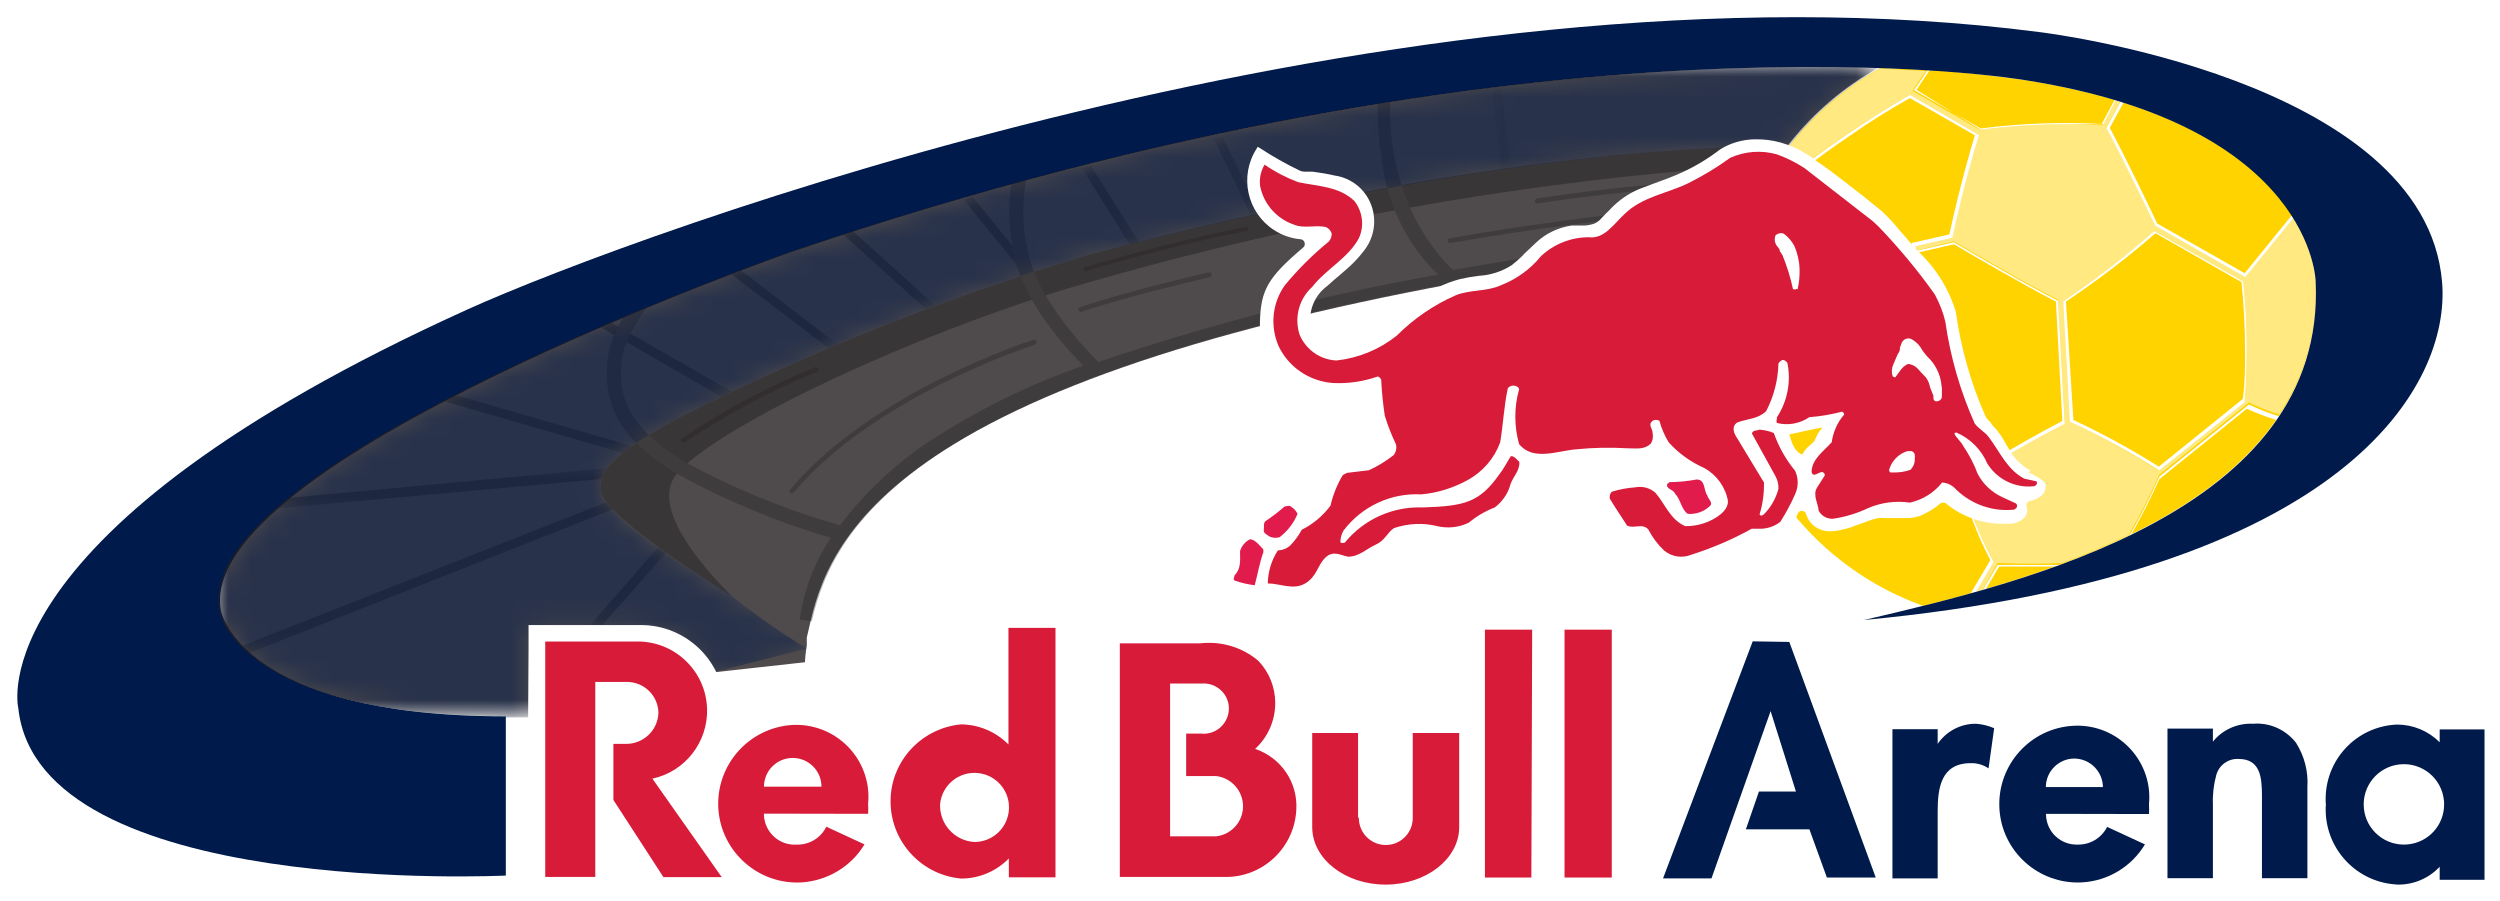
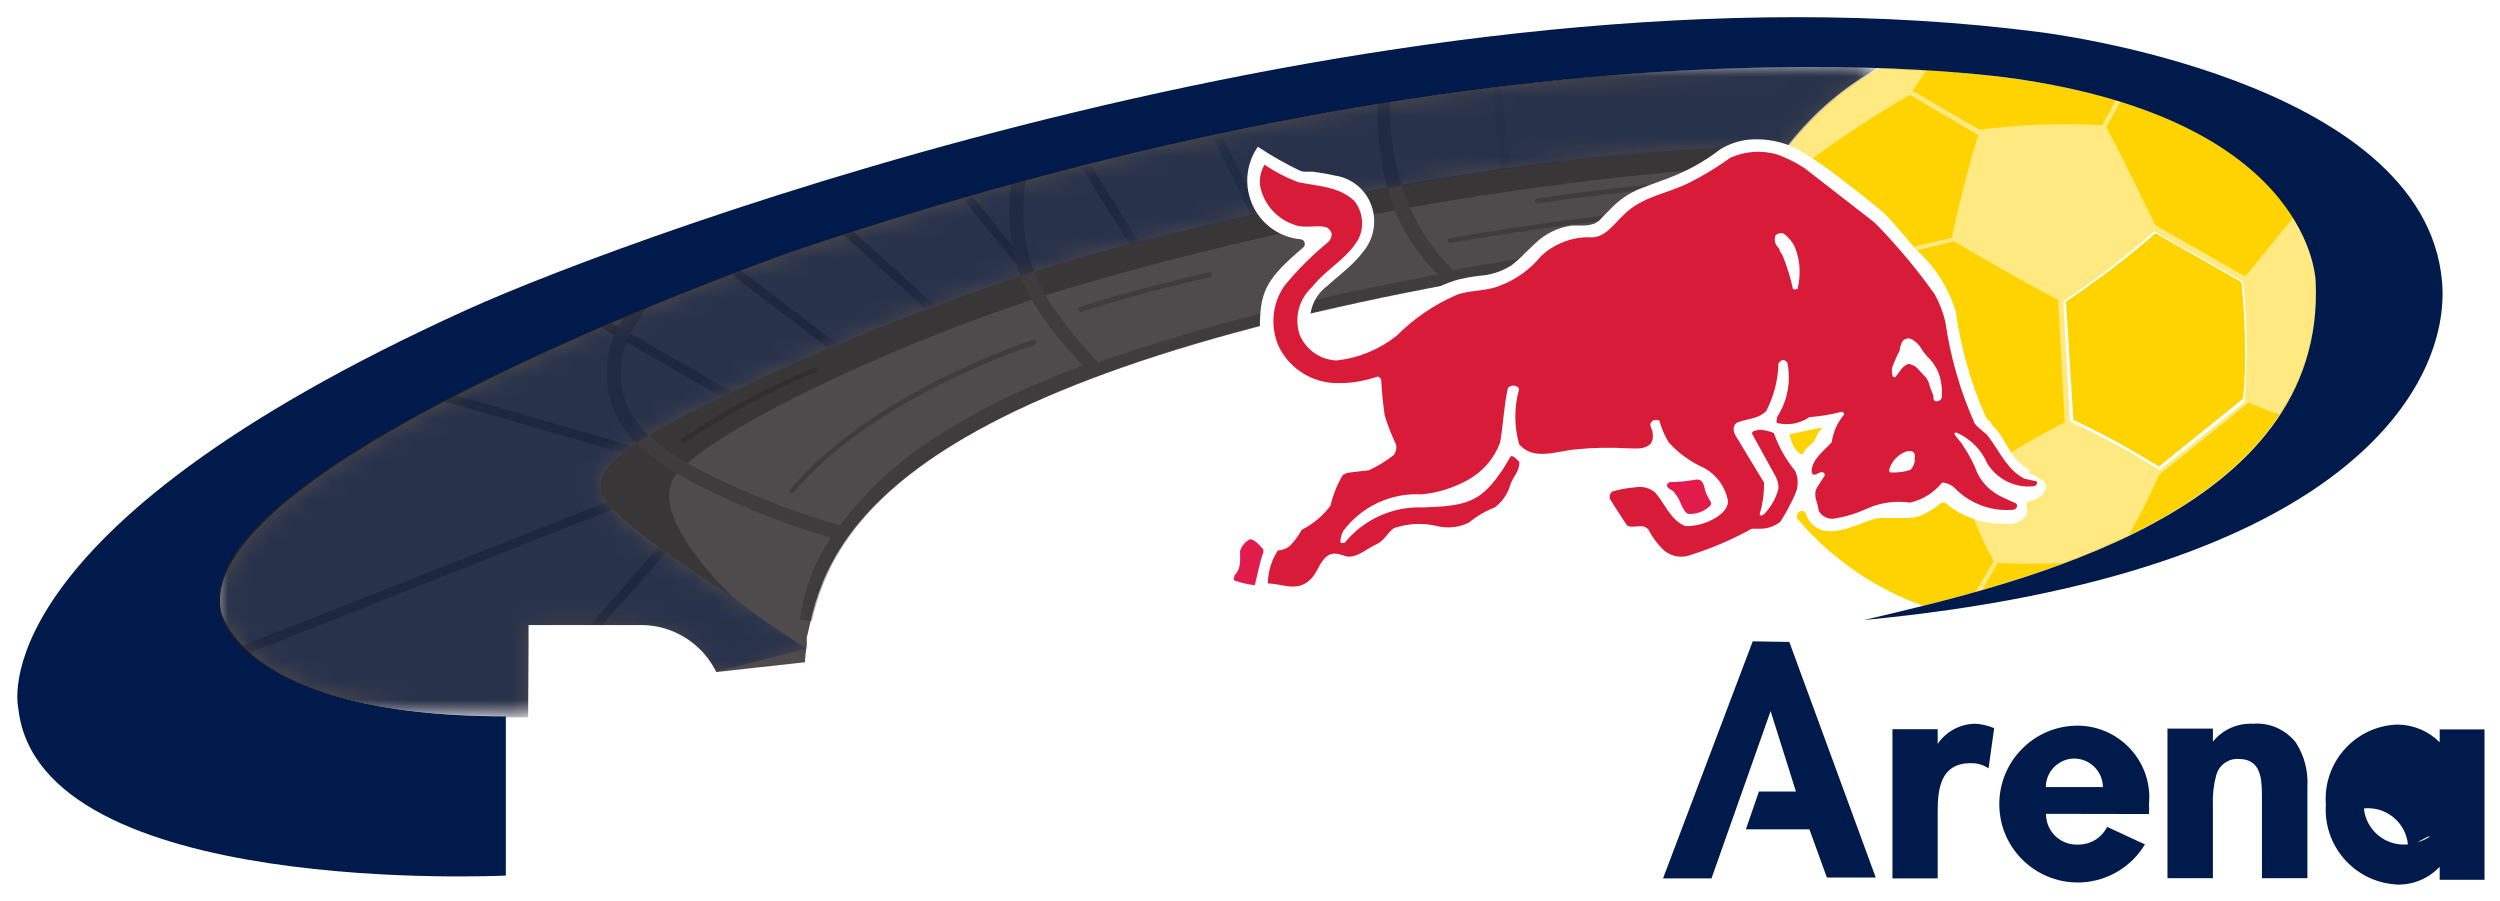
<svg xmlns="http://www.w3.org/2000/svg" id="Layer_1" x="0px" y="0px" viewBox="0 0 124.35 44.83" width="124.35" height="44.83" style="enable-background:new 0 0 124.35 44.83;" xml:space="preserve">
  <style type="text/css">	.st0{fill:#FFFFFF;}	.st1{fill:#FFD300;}	.st2{fill:url(#SVGID_1_);filter:url(#Adobe_OpacityMaskFilter);}	.st3{mask:url(#mask_1_);}	.st4{opacity:0.1;}	.st5{fill:#929497;}	.st6{fill:url(#SVGID_2_);filter:url(#Adobe_OpacityMaskFilter_1_);}	.st7{mask:url(#mask-2_1_);}	.st8{opacity:0.3;}	.st9{fill:url(#SVGID_3_);filter:url(#Adobe_OpacityMaskFilter_2_);}	.st10{mask:url(#mask-3_1_);}	.st11{opacity:0.7;}	.st12{fill:url(#SVGID_4_);filter:url(#Adobe_OpacityMaskFilter_3_);}	.st13{mask:url(#mask-4_1_);}	.st14{fill:url(#SVGID_5_);filter:url(#Adobe_OpacityMaskFilter_4_);}	.st15{mask:url(#mask-5_1_);}	.st16{fill:url(#SVGID_6_);filter:url(#Adobe_OpacityMaskFilter_5_);}	.st17{mask:url(#mask-6_1_);}	.st18{fill:url(#SVGID_7_);filter:url(#Adobe_OpacityMaskFilter_6_);}	.st19{mask:url(#mask-7_1_);}	.st20{fill:url(#SVGID_8_);filter:url(#Adobe_OpacityMaskFilter_7_);}	.st21{mask:url(#mask-8_1_);}	.st22{fill:url(#SVGID_9_);filter:url(#Adobe_OpacityMaskFilter_8_);}	.st23{mask:url(#mask-9_1_);}	.st24{fill:url(#SVGID_10_);filter:url(#Adobe_OpacityMaskFilter_9_);}	.st25{mask:url(#mask-10_1_);}	.st26{fill:url(#SVGID_11_);filter:url(#Adobe_OpacityMaskFilter_10_);}	.st27{mask:url(#mask-11_1_);}	.st28{fill:url(#SVGID_12_);filter:url(#Adobe_OpacityMaskFilter_11_);}	.st29{mask:url(#mask-12_1_);}	.st30{fill:#B1B3B5;}	.st31{fill:#6D6E70;}	.st32{opacity:0.5;fill:#FFFFFF;enable-background:new    ;}	.st33{fill:#001A4B;}	.st34{fill:url(#SVGID_13_);filter:url(#Adobe_OpacityMaskFilter_12_);}	.st35{mask:url(#mask-13_1_);}	.st36{opacity:0.8;fill:#231F20;enable-background:new    ;}	.st37{fill:url(#SVGID_14_);filter:url(#Adobe_OpacityMaskFilter_13_);}	.st38{mask:url(#mask-14_1_);}	.st39{opacity:0.49;fill:#001A4B;enable-background:new    ;}	.st40{fill:#D71B39;}	.st41{fill:#E21B4D;}</style>
  <title>redbull-arena</title>
  <g>
    <g>
      <g id="Layer_1-2">
        <path class="st0" d="M40.69,35.46c0.12-1.48,0.33-2.96,0.65-4.41c0.51-2.26,1.64-5.2,6.66-8.27c5.89-3.61,15.85-6.55,29.58-8.73    c2.56-0.41,5.15-0.63,7.75-0.67c-0.18,0.95-0.27,1.91-0.27,2.88c0.01,5.69,3.12,10.91,8.1,13.65c0,0-1.12,0.91-6.51,1.25    l-0.19,0.5l0,0l-4.86,12.8h4.08l0.85-2.4h2.91l0.87,2.4h6.85v-4.11c-0.03-0.44,0.03-0.88,0.18-1.29c0.04-0.1,0.11-0.18,0.2-0.23    c0.15-0.08,0.31-0.11,0.48-0.1c0.16,0,0.32,0.04,0.45,0.13l0,0l0.13,0.09c-0.07,0.33-0.11,0.66-0.11,1    c-0.01,2.56,2.06,4.64,4.62,4.66l0,0c1.49,0.07,2.93-0.57,3.89-1.72v1.57h3.8V40c-0.02-0.4,0.02-0.81,0.12-1.2    c0.03-0.08,0.07-0.16,0.14-0.22c0,0,0.07-0.05,0.25-0.06c0.08-0.02,0.16-0.02,0.24,0l0,0c0.1,0.32,0.14,0.66,0.11,1v4.89h3.81v-2    c0.14,0.26,0.3,0.5,0.48,0.73c0.78,0.97,1.97,1.54,3.22,1.53l0,0c0.45,0,0.9-0.09,1.33-0.24h3.76v-9h-3.78    c-0.43-0.16-0.88-0.24-1.34-0.24c-1.24-0.01-2.42,0.54-3.2,1.5c-0.25,0.3-0.46,0.64-0.63,1c-0.1-0.46-0.3-0.9-0.57-1.29    c-0.29-0.41-0.68-0.73-1.14-0.93c-0.5-0.22-1.05-0.33-1.6-0.32l0,0c-0.46,0-0.91,0.08-1.34,0.24H107v1.91    c-0.19-0.32-0.42-0.61-0.68-0.86c-1.84-1.64-4.63-1.59-6.41,0.11l0.13-0.92l-0.61-0.23c-0.37-0.15-0.77-0.23-1.17-0.23l0,0    c-0.42-0.01-0.83,0.08-1.22,0.24h-3.7v6.12l-3.58-9.68l3-0.25c10.82-1,18.89-3.57,24-7.55c5.37-4.18,5.62-8.5,5.49-10.17    C122,9.46,118.2,5.74,111.48,3.21c-3.19-1.18-6.49-2-9.86-2.46c-8.18-0.97-16.44-1-24.62-0.11c-7.95,0.83-15.83,2.19-23.59,4.08    C43.02,7.17,32.85,10.48,23,14.6C12.64,19.27,5.65,24.1,2.2,29c-1.3,1.61-2.07,3.58-2.2,5.64c0,0.24,0.02,0.49,0.06,0.73    c0.27,2.44,1.83,4.43,4.64,5.91c2.7,1.3,5.6,2.15,8.57,2.51c3.88,0.55,7.81,0.76,11.73,0.62h5.36v-3.32" />
        <path class="st1" d="M115.18,13.93c0,0-0.11-7.69-14.37-9.93c-2.41-0.36-4.85-0.56-7.29-0.61c-7.12,3.93-9.71,12.88-5.78,20    c1.73,3.14,4.55,5.54,7.93,6.75C103.86,28.06,115.66,24.15,115.18,13.93z" />
        <defs>
          <filter id="Adobe_OpacityMaskFilter" filterUnits="userSpaceOnUse" x="80.77" y="3.74" width="0.55" height="4">									</filter>
        </defs>
        <mask maskUnits="userSpaceOnUse" x="80.77" y="3.74" width="0.55" height="4" id="mask_1_">
          <linearGradient id="SVGID_1_" gradientUnits="userSpaceOnUse" x1="-1978.537" y1="1404.079" x2="-1959.837" y2="1404.079" gradientTransform="matrix(-0.08 0.21 0.89 0.33 -1323.262 -51.674)">
            <stop offset="0" style="stop-color:#FFFFFF" />
            <stop offset="0.05" style="stop-color:#E1E1E1" />
            <stop offset="0.15" style="stop-color:#ADADAD" />
            <stop offset="0.26" style="stop-color:#7E7E7E" />
            <stop offset="0.37" style="stop-color:#585858" />
            <stop offset="0.48" style="stop-color:#383838" />
            <stop offset="0.6" style="stop-color:#1F1F1F" />
            <stop offset="0.72" style="stop-color:#0E0E0E" />
            <stop offset="0.85" style="stop-color:#030303" />
            <stop offset="1" style="stop-color:#000000" />
          </linearGradient>
          <polygon class="st2" points="82.24,4.1 79.32,3.02 79.4,7.47 82.64,8.61     " />
        </mask>
        <g class="st3">
          <g class="st4">
            <polygon class="st5" points="81.32,7.69 81.19,3.74 80.77,3.75 80.89,7.74      " />
          </g>
        </g>
        <defs>
          <filter id="Adobe_OpacityMaskFilter_1_" filterUnits="userSpaceOnUse" x="74.23" y="4.41" width="0.96" height="4.19">									</filter>
        </defs>
        <mask maskUnits="userSpaceOnUse" x="74.23" y="4.41" width="0.96" height="4.19" id="mask-2_1_">
          <linearGradient id="SVGID_2_" gradientUnits="userSpaceOnUse" x1="-1564.883" y1="1386.112" x2="-1546.184" y2="1386.112" gradientTransform="matrix(-0.06 0.22 0.94 0.25 -1319.997 -3.723)">
            <stop offset="0" style="stop-color:#FFFFFF" />
            <stop offset="0.05" style="stop-color:#E1E1E1" />
            <stop offset="0.15" style="stop-color:#ADADAD" />
            <stop offset="0.26" style="stop-color:#7E7E7E" />
            <stop offset="0.37" style="stop-color:#585858" />
            <stop offset="0.48" style="stop-color:#383838" />
            <stop offset="0.6" style="stop-color:#1F1F1F" />
            <stop offset="0.72" style="stop-color:#0E0E0E" />
            <stop offset="0.85" style="stop-color:#030303" />
            <stop offset="1" style="stop-color:#000000" />
          </linearGradient>
          <polygon class="st6" points="75.77,4.67 72.69,3.86 73.21,8.35 76.63,9.2     " />
        </mask>
        <g class="st7">
          <g class="st8">
            <polygon class="st5" points="75.19,8.51 74.67,4.41 74.23,4.46 74.68,8.6      " />
          </g>
        </g>
        <defs>
          <filter id="Adobe_OpacityMaskFilter_2_" filterUnits="userSpaceOnUse" x="60.35" y="6.83" width="2.38" height="3.94">									</filter>
        </defs>
        <mask maskUnits="userSpaceOnUse" x="60.35" y="6.83" width="2.38" height="3.94" id="mask-3_1_">
          <linearGradient id="SVGID_3_" gradientUnits="userSpaceOnUse" x1="90.597" y1="1315.18" x2="109.297" y2="1315.18" gradientTransform="matrix(0.02 0.24 1 -0.09 -1256.28 96.14)">
            <stop offset="0" style="stop-color:#FFFFFF" />
            <stop offset="0.05" style="stop-color:#E1E1E1" />
            <stop offset="0.15" style="stop-color:#ADADAD" />
            <stop offset="0.26" style="stop-color:#7E7E7E" />
            <stop offset="0.37" style="stop-color:#585858" />
            <stop offset="0.48" style="stop-color:#383838" />
            <stop offset="0.6" style="stop-color:#1F1F1F" />
            <stop offset="0.72" style="stop-color:#0E0E0E" />
            <stop offset="0.85" style="stop-color:#030303" />
            <stop offset="1" style="stop-color:#000000" />
          </linearGradient>
          <polygon class="st9" points="61.92,6.55 58.64,6.83 60.72,11.12 64.33,10.75     " />
        </mask>
        <g class="st10">
          <g class="st11">
            <polygon class="st5" points="62.73,10.72 60.81,6.83 60.35,6.88 62.27,10.77      " />
          </g>
        </g>
        <defs>
          <filter id="Adobe_OpacityMaskFilter_3_" filterUnits="userSpaceOnUse" x="53.81" y="8.26" width="2.86" height="3.93">									</filter>
        </defs>
        <mask maskUnits="userSpaceOnUse" x="53.81" y="8.26" width="2.86" height="3.93" id="mask-4_1_">
          <linearGradient id="SVGID_4_" gradientUnits="userSpaceOnUse" x1="612.342" y1="1278.569" x2="631.052" y2="1278.569" gradientTransform="matrix(0.04 0.23 0.98 -0.19 -1221.952 113.649)">
            <stop offset="0" style="stop-color:#FFFFFF" />
            <stop offset="0.05" style="stop-color:#E1E1E1" />
            <stop offset="0.15" style="stop-color:#ADADAD" />
            <stop offset="0.26" style="stop-color:#7E7E7E" />
            <stop offset="0.37" style="stop-color:#585858" />
            <stop offset="0.48" style="stop-color:#383838" />
            <stop offset="0.6" style="stop-color:#1F1F1F" />
            <stop offset="0.72" style="stop-color:#0E0E0E" />
            <stop offset="0.85" style="stop-color:#030303" />
            <stop offset="1" style="stop-color:#000000" />
          </linearGradient>
          <polygon class="st12" points="55.54,8.21 52.32,8.82 54.83,12.87 58.38,12.13     " />
        </mask>
        <g class="st13">
          <polygon class="st5" points="56.67,12.06 54.27,8.26 53.81,8.36 56.21,12.19     " />
        </g>
        <defs>
          <filter id="Adobe_OpacityMaskFilter_4_" filterUnits="userSpaceOnUse" x="47.94" y="9.79" width="3.47" height="3.88">									</filter>
        </defs>
        <mask maskUnits="userSpaceOnUse" x="47.94" y="9.79" width="3.47" height="3.88" id="mask-5_1_">
          <linearGradient id="SVGID_5_" gradientUnits="userSpaceOnUse" x1="973.593" y1="1205.837" x2="992.293" y2="1205.837" gradientTransform="matrix(0.09 0.25 0.94 -0.34 -1173.147 173.553)">
            <stop offset="0" style="stop-color:#FFFFFF" />
            <stop offset="0.05" style="stop-color:#E1E1E1" />
            <stop offset="0.15" style="stop-color:#ADADAD" />
            <stop offset="0.26" style="stop-color:#7E7E7E" />
            <stop offset="0.37" style="stop-color:#585858" />
            <stop offset="0.48" style="stop-color:#383838" />
            <stop offset="0.6" style="stop-color:#1F1F1F" />
            <stop offset="0.72" style="stop-color:#0E0E0E" />
            <stop offset="0.85" style="stop-color:#030303" />
            <stop offset="1" style="stop-color:#000000" />
          </linearGradient>
          <polygon class="st14" points="49.48,9.33 46.39,10.43 49.66,14.56 53.06,13.29     " />
        </mask>
        <g class="st15">
          <polygon class="st5" points="51.41,13.5 48.37,9.79 47.94,9.95 50.98,13.67     " />
        </g>
        <defs>
          <filter id="Adobe_OpacityMaskFilter_5_" filterUnits="userSpaceOnUse" x="41.82" y="11.3" width="4.75" height="4.08">									</filter>
        </defs>
        <mask maskUnits="userSpaceOnUse" x="41.82" y="11.3" width="4.75" height="4.08" id="mask-6_1_">
          <linearGradient id="SVGID_6_" gradientUnits="userSpaceOnUse" x1="1151.272" y1="1050.868" x2="1169.972" y2="1050.868" gradientTransform="matrix(0.18 0.28 0.85 -0.53 -1056.526 247.722)">
            <stop offset="0" style="stop-color:#FFFFFF" />
            <stop offset="0.05" style="stop-color:#E1E1E1" />
            <stop offset="0.15" style="stop-color:#ADADAD" />
            <stop offset="0.26" style="stop-color:#7E7E7E" />
            <stop offset="0.37" style="stop-color:#585858" />
            <stop offset="0.48" style="stop-color:#383838" />
            <stop offset="0.6" style="stop-color:#1F1F1F" />
            <stop offset="0.72" style="stop-color:#0E0E0E" />
            <stop offset="0.85" style="stop-color:#030303" />
            <stop offset="1" style="stop-color:#000000" />
          </linearGradient>
          <polygon class="st16" points="43.03,10.48 40.24,12.24 45,16.6 48.03,14.6     " />
        </mask>
        <g class="st17">
          <polygon class="st5" points="46.57,15.25 42.21,11.3 41.82,11.56 46.06,15.38     " />
        </g>
        <defs>
          <filter id="Adobe_OpacityMaskFilter_6_" filterUnits="userSpaceOnUse" x="36.25" y="13.25" width="5.43" height="4.08">									</filter>
        </defs>
        <mask maskUnits="userSpaceOnUse" x="36.25" y="13.25" width="5.43" height="4.08" id="mask-7_1_">
          <linearGradient id="SVGID_7_" gradientUnits="userSpaceOnUse" x1="1129.475" y1="943.805" x2="1148.175" y2="943.805" gradientTransform="matrix(0.24 0.29 0.78 -0.63 -970.534 279.691)">
            <stop offset="0" style="stop-color:#FFFFFF" />
            <stop offset="0.05" style="stop-color:#E1E1E1" />
            <stop offset="0.15" style="stop-color:#ADADAD" />
            <stop offset="0.26" style="stop-color:#7E7E7E" />
            <stop offset="0.37" style="stop-color:#585858" />
            <stop offset="0.48" style="stop-color:#383838" />
            <stop offset="0.6" style="stop-color:#1F1F1F" />
            <stop offset="0.72" style="stop-color:#0E0E0E" />
            <stop offset="0.85" style="stop-color:#030303" />
            <stop offset="1" style="stop-color:#000000" />
          </linearGradient>
          <polygon class="st18" points="37.3,12.31 34.74,14.38 40.48,18.78 43.25,16.43     " />
        </mask>
        <g class="st19">
          <polygon class="st5" points="41.68,17.14 36.6,13.25 36.25,13.55 41.23,17.33     " />
        </g>
        <defs>
          <filter id="Adobe_OpacityMaskFilter_7_" filterUnits="userSpaceOnUse" x="29.71" y="15.82" width="6.71" height="3.92">									</filter>
        </defs>
        <mask maskUnits="userSpaceOnUse" x="29.71" y="15.82" width="6.71" height="3.92" id="mask-8_1_">
          <linearGradient id="SVGID_8_" gradientUnits="userSpaceOnUse" x1="1118.282" y1="809.617" x2="1136.979" y2="809.617" gradientTransform="matrix(0.31 0.29 0.67 -0.74 -859.106 289.869)">
            <stop offset="0" style="stop-color:#FFFFFF" />
            <stop offset="0.05" style="stop-color:#E1E1E1" />
            <stop offset="0.15" style="stop-color:#ADADAD" />
            <stop offset="0.26" style="stop-color:#7E7E7E" />
            <stop offset="0.37" style="stop-color:#585858" />
            <stop offset="0.48" style="stop-color:#383838" />
            <stop offset="0.6" style="stop-color:#1F1F1F" />
            <stop offset="0.72" style="stop-color:#0E0E0E" />
            <stop offset="0.85" style="stop-color:#030303" />
            <stop offset="1" style="stop-color:#000000" />
          </linearGradient>
          <polygon class="st20" points="30.52,14.76 28.31,17.2 35.33,21.27 37.7,18.52     " />
        </mask>
        <g class="st21">
          <polygon class="st5" points="36.42,19.49 30,15.82 29.71,16.18 35.89,19.74     " />
        </g>
        <defs>
          <filter id="Adobe_OpacityMaskFilter_8_" filterUnits="userSpaceOnUse" x="21.93" y="19.49" width="9.56" height="3.09">									</filter>
        </defs>
        <mask maskUnits="userSpaceOnUse" x="21.93" y="19.49" width="9.56" height="3.09" id="mask-9_1_">
          <linearGradient id="SVGID_9_" gradientUnits="userSpaceOnUse" x1="874.312" y1="536.758" x2="893.022" y2="536.758" gradientTransform="matrix(0.51 0.24 0.43 -0.9 -653.993 292.491)">
            <stop offset="0" style="stop-color:#FFFFFF" />
            <stop offset="0.05" style="stop-color:#E1E1E1" />
            <stop offset="0.15" style="stop-color:#ADADAD" />
            <stop offset="0.26" style="stop-color:#7E7E7E" />
            <stop offset="0.37" style="stop-color:#585858" />
            <stop offset="0.48" style="stop-color:#383838" />
            <stop offset="0.6" style="stop-color:#1F1F1F" />
            <stop offset="0.72" style="stop-color:#0E0E0E" />
            <stop offset="0.85" style="stop-color:#030303" />
            <stop offset="1" style="stop-color:#000000" />
          </linearGradient>
          <polygon class="st22" points="22.21,18.28 20.79,21.25 30.99,24.24 32.44,20.91     " />
        </mask>
        <g class="st23">
          <polygon class="st5" points="31.49,22.2 22.11,19.49 21.93,19.91 31.14,22.58     " />
        </g>
        <defs>
          <filter id="Adobe_OpacityMaskFilter_9_" filterUnits="userSpaceOnUse" x="11.74" y="24.89" width="18.9" height="7.78">									</filter>
        </defs>
        <mask maskUnits="userSpaceOnUse" x="11.74" y="24.89" width="18.9" height="7.78" id="mask-10_1_">
          <linearGradient id="SVGID_10_" gradientUnits="userSpaceOnUse" x1="-238.23" y1="-324.916" x2="-219.532" y2="-324.916" gradientTransform="matrix(1.11 -0.34 -0.29 -0.96 180.508 -360.736)">
            <stop offset="0" style="stop-color:#FFFFFF" />
            <stop offset="0.05" style="stop-color:#E1E1E1" />
            <stop offset="0.15" style="stop-color:#ADADAD" />
            <stop offset="0.26" style="stop-color:#7E7E7E" />
            <stop offset="0.37" style="stop-color:#585858" />
            <stop offset="0.48" style="stop-color:#383838" />
            <stop offset="0.6" style="stop-color:#1F1F1F" />
            <stop offset="0.72" style="stop-color:#0E0E0E" />
            <stop offset="0.85" style="stop-color:#030303" />
            <stop offset="1" style="stop-color:#000000" />
          </linearGradient>
          <polygon class="st24" points="10.56,31.42 11.51,34.57 31.79,26.64 30.48,23.24     " />
        </mask>
        <g class="st25">
          <polygon class="st5" points="30.38,24.89 11.74,32.24 11.92,32.67 30.64,25.27     " />
        </g>
        <defs>
          <filter id="Adobe_OpacityMaskFilter_10_" filterUnits="userSpaceOnUse" x="13.02" y="23.27" width="17.35" height="2.09">									</filter>
        </defs>
        <mask maskUnits="userSpaceOnUse" x="13.02" y="23.27" width="17.35" height="2.09" id="mask-11_1_">
          <linearGradient id="SVGID_11_" gradientUnits="userSpaceOnUse" x1="12.25" y1="21.5" x2="30.95" y2="21.5" gradientTransform="matrix(1 0 0 -1 0 45.89)">
            <stop offset="0" style="stop-color:#FFFFFF" />
            <stop offset="0.05" style="stop-color:#E1E1E1" />
            <stop offset="0.15" style="stop-color:#ADADAD" />
            <stop offset="0.26" style="stop-color:#7E7E7E" />
            <stop offset="0.37" style="stop-color:#585858" />
            <stop offset="0.48" style="stop-color:#383838" />
            <stop offset="0.6" style="stop-color:#1F1F1F" />
            <stop offset="0.72" style="stop-color:#0E0E0E" />
            <stop offset="0.85" style="stop-color:#030303" />
            <stop offset="1" style="stop-color:#000000" />
          </linearGradient>
-           <polygon class="st26" points="12.25,23.77 12.25,27.05 30.95,25.35 30.72,21.73     " />
        </mask>
        <g class="st27">
          <polygon class="st5" points="30.37,23.27 13.02,24.89 13.06,25.36 30.18,23.8     " />
        </g>
        <path class="st5" d="M36.41,29.65c0,0-4.18-3.9-2.88-5.89s10-6.36,18.74-9.16c11.75-3.55,23.88-5.71,36.13-6.45    c0.17-0.23,0.64-0.91,0.64-0.91c-2.68,0.07-14.42,0-34.94,5.45c-7.04,2.09-13.88,4.81-20.42,8.14c-2.53,1.39-4,2.42-3.81,3.59    C30.14,25.86,36.41,29.65,36.41,29.65z" />
        <defs>
          <filter id="Adobe_OpacityMaskFilter_11_" filterUnits="userSpaceOnUse" x="29.3" y="27.21" width="3.84" height="3.94">									</filter>
        </defs>
        <mask maskUnits="userSpaceOnUse" x="29.3" y="27.21" width="3.84" height="3.94" id="mask-12_1_">
          <linearGradient id="SVGID_12_" gradientUnits="userSpaceOnUse" x1="-67.188" y1="-774.803" x2="-48.488" y2="-774.803" gradientTransform="matrix(0.53 -0.47 -0.66 -0.75 -452.973 -575.192)">
            <stop offset="0" style="stop-color:#FFFFFF" />
            <stop offset="0.05" style="stop-color:#E1E1E1" />
            <stop offset="0.15" style="stop-color:#ADADAD" />
            <stop offset="0.26" style="stop-color:#7E7E7E" />
            <stop offset="0.37" style="stop-color:#585858" />
            <stop offset="0.48" style="stop-color:#383838" />
            <stop offset="0.6" style="stop-color:#1F1F1F" />
            <stop offset="0.72" style="stop-color:#0E0E0E" />
            <stop offset="0.85" style="stop-color:#030303" />
            <stop offset="1" style="stop-color:#000000" />
          </linearGradient>
          <polygon class="st28" points="23.45,36.04 25.62,38.51 34.48,28.43 31.96,25.82     " />
        </mask>
        <g class="st29">
          <polygon class="st5" points="32.75,27.21 29.3,31.15 29.91,31.15 33.14,27.48     " />
        </g>
        <path class="st30" d="M72.26,13.43c-3.82-3.78-3.06-9.14-3.05-9.19l0,0h-0.6c-0.14,1.19-0.11,2.39,0.11,3.57    c0.21,2.22,1.21,4.3,2.81,5.85c-5.75,1.02-11.41,2.48-16.93,4.36v-0.05c0,0-3.09-2.97-3.51-5.64c-0.34-1.61-0.22-3.28,0.34-4.82    L50.8,7.2c-0.63,1.67-0.77,3.49-0.4,5.24c0.39,2.54,2.76,5,3.48,5.75c-2.72,0.95-5.32,2.23-7.73,3.81    c-1.67,1.13-3.15,2.52-4.37,4.13c-2.73-0.78-5.36-1.86-7.85-3.23c-2.77-1.74-3.19-3.21-3-5s2.62-4.24,2.64-4.26l-0.48-0.5    c-0.11,0.1-2.6,2.54-2.86,4.68c-0.28,2.4,0.65,4,3.3,5.67c2.47,1.37,5.09,2.47,7.8,3.26c-0.82,1.22-1.35,2.61-1.55,4.07l0.6,0.08    c1.14-5,5.53-12.72,37.2-17.74l-0.09-0.63C75.72,12.84,73.98,13.14,72.26,13.43z M53.8,15.51c2.49-0.84,6.33-1.71,6.37-1.72    c0.07-0.02,0.11-0.08,0.1-0.15c-0.01-0.06-0.08-0.11-0.14-0.09c0,0,0,0-0.01,0c0,0-3.89,0.88-6.4,1.73    c-0.06,0.02-0.1,0.09-0.08,0.15c0,0,0,0,0,0c0.02,0.06,0.08,0.1,0.15,0.08C53.79,15.51,53.8,15.51,53.8,15.51z M39.47,24.51    c4-4.79,11.89-7.33,12-7.36c0.06-0.02,0.1-0.08,0.08-0.15c0,0,0-0.01,0-0.01c-0.02-0.06-0.09-0.1-0.15-0.08c0,0,0,0,0,0    c-0.08,0-8.07,2.6-12.09,7.44c-0.05,0.05-0.05,0.13,0,0.18c0.06,0.02,0.12,0,0.16-0.05V24.51z M83.71,9.05    c0,0-3.62,0.26-7.26,0.82c-0.06,0.01-0.11,0.07-0.1,0.14c0,0.07,0.06,0.12,0.13,0.11c0,0,0.01,0,0.01,0    c3.63-0.56,7.2-0.82,7.23-0.82c0.07-0.02,0.11-0.09,0.09-0.16c-0.01-0.04-0.05-0.08-0.09-0.09H83.71z M80.32,10.66    c0,0-4.17,0.47-8.19,1.19c-0.07,0-0.12,0.05-0.12,0.12c0,0.07,0.05,0.12,0.12,0.12c4-0.71,8.14-1.18,8.18-1.18    c0.07,0.02,0.14-0.02,0.16-0.09s-0.02-0.14-0.09-0.16c-0.02-0.01-0.05-0.01-0.07,0H80.32z" />
-         <path class="st31" d="M54,13.49c2.17-0.65,5.61-1.55,8-2l0,0c0.05,0,0.09-0.05,0.09-0.09c0-0.01,0-0.02-0.01-0.03    c-0.01-0.05-0.06-0.09-0.12-0.08c0,0,0,0,0,0l0,0c-2.36,0.45-5.8,1.35-8,2l0,0c-0.05,0.02-0.08,0.08-0.07,0.13    c0.01,0.05,0.07,0.09,0.12,0.07c0,0,0.01,0,0.01,0H54z" />
        <path class="st31" d="M34.06,22c2.07-1.38,4.27-2.56,6.57-3.51l0,0c0.06-0.03,0.09-0.1,0.07-0.16c-0.03-0.06-0.1-0.09-0.16-0.06    c0,0,0,0,0,0l0,0c-2.33,0.95-4.55,2.14-6.63,3.54l0,0c-0.05,0.05-0.05,0.12,0,0.17c0,0,0,0,0,0C33.95,22.03,34.02,22.03,34.06,22    c0.01-0.01,0.02-0.01,0.02-0.02L34.06,22z" />
-         <path class="st0" d="M115.32,13.93L115.32,13.93c-0.11-1.13-0.5-2.22-1.13-3.17l-0.1-0.17l-2.44,3l-4.35-2.47    c-0.35-0.75-1.66-3.46-2.36-4.76L105.68,5h-0.17l-0.23-0.07h-0.08l0,0l-0.67,1.25c-0.31,0-0.9,0-1.68,0    c-1.45,0-2.89,0.09-4.33,0.27l-3.19-1.98c0.15-0.22,0.36-0.56,0.61-0.91l0.14-0.21h-0.25c-0.7,0-1.47-0.08-2.31-0.11l0,0l0,0l0,0    l0.07,0.13l0,0c0.84,0,1.6,0.07,2.3,0.11c-0.3,0.43-0.55,0.82-0.69,1l3.32,1.91l0,0c2.03-0.26,4.07-0.33,6.11-0.22l0.6-1.17    l0.24,0.07l-0.7,1.29c0.7,1.28,2.09,4.17,2.43,4.86l4.48,2.56l2.39-2.93c0.62,0.93,1.01,2,1.11,3.11    c0.14,2.39-0.5,4.76-1.82,6.75c-0.51-0.16-1.02-0.36-1.5-0.59l-4.46,3.59c-0.45,1.03-0.96,2.03-1.52,3    c-1.07,0.51-2.17,1-3.29,1.39c-0.84,0-1.9,0-3.23,0l-0.78,1.32l-0.34,0.1l0.93-1.58c-0.69-1.24-1.22-2.57-1.59-3.94    c0,0,2.65-1.66,5.12-2.93l-0.33-6.11c-1.52-0.76-4.48-2.49-5.18-2.91l-1.91,0.43v-0.23l1.83-0.42c0.55-2.56,1.12-4.47,1.32-5.11    l-3.43-2c-1.66,0.96-3.27,2.02-4.81,3.16C89.82,7.62,89.42,7.4,89,7.23l0,0l0,0l-0.31,0.09h0.12h0.15l0,0l0.28,0.13    c0.29,0.15,0.57,0.31,0.84,0.49h0.06l0,0L90.26,8c0,0,0.74-0.57,1.74-1.24c0.97-0.68,1.97-1.31,3-1.88l3.23,1.85    c-0.22,0.73-0.75,2.54-1.27,4.93l-1.89,0.43l0.12,0.52l2-0.46c0.77,0.46,3.56,2.08,5.07,2.85l0.32,5.94c-2.45,1.27-5,2.89-5,2.9    h-0.06l0,0v0.1c0.33,1.36,0.83,2.68,1.48,3.92l-1.07,1.81l0.35-0.09l0.33-0.1h0.06l0.77-1.3c0.66,0,1.26,0,1.79,0s1,0,1.36,0l0,0    c1.12-0.42,2.23-0.88,3.31-1.4l0,0l0,0l0,0c0.55-0.95,1.05-1.93,1.5-2.94l4.36-3.51c0.47,0.22,0.95,0.4,1.44,0.55h0.08l0,0    l0.06-0.09c1.23-1.84,1.87-4,1.85-6.21l0,0l0,0C115.33,14.33,115.33,14.13,115.32,13.93z" />
        <path class="st0" d="M103,21c1.52,0.7,2.98,1.5,4.39,2.4l4.26-3.4c0.16-2,0.14-4.01-0.07-6l-4.42-2.51    c-1.43,1.27-2.94,2.43-4.53,3.5l0,0l0.33,6L103,21z M107.23,11.61l4.26,2.42c0.12,1.15,0.18,2.3,0.18,3.45l0,0    c0,0.76,0,1.57-0.11,2.36l-4.18,3.37c-1.37-0.86-2.79-1.64-4.25-2.32L102.76,15c1.54-1.03,3.02-2.15,4.42-3.37L107.23,11.61z" />
        <path class="st32" d="M115.18,13.93c-0.1-1.11-0.49-2.18-1.11-3.11l-2.39,2.93l-4.48-2.56c-0.34-0.69-1.73-3.58-2.43-4.86    l0.7-1.29L105.23,5l-0.66,1.23c-2.04-0.11-4.08-0.04-6.11,0.22l0,0l-3.33-1.93c0.14-0.22,0.39-0.61,0.69-1    c-0.7,0-1.46-0.08-2.3-0.11c-1.61,0.9-3.05,2.09-4.23,3.51l0,0L89,7.23c0.41,0.18,0.8,0.39,1.16,0.65    c1.55-1.14,3.17-2.2,4.84-3.16l3.4,2c-0.2,0.64-0.77,2.55-1.32,5.11l-1.83,0.42v0.23L97.19,12c0.7,0.42,3.66,2.15,5.18,2.91    L102.7,21c-2.47,1.29-5.12,3-5.12,3c0.37,1.36,0.9,2.68,1.59,3.91l-0.93,1.58l0.34-0.1L99.36,28c1.33,0.06,2.39,0.05,3.23,0    c1.12-0.41,2.22-0.88,3.29-1.39c0.56-0.97,1.07-1.97,1.52-3l4.46-3.59c0.48,0.23,0.99,0.43,1.5,0.59    C114.67,18.64,115.31,16.29,115.18,13.93z M111.65,19.93l-4.31,3.47c-1.39-0.9-2.84-1.7-4.34-2.4l0,0l-0.33-6l0,0    c1.59-1.07,3.1-2.23,4.53-3.5l4.38,2.5c0.21,1.99,0.23,4,0.07,6V19.93z" />
        <path class="st33" d="M92.71,30.84c24.17-2.3,29.18-11.77,28.76-16.8c-0.84-10.16-20-12.44-20-12.44    c-31.66-4.13-70,10.08-78.19,13.78C-1.26,26.49,0.91,35.22,0.91,35.22c1,9.48,24.25,8.33,24.25,8.33v-7.92    C12,35.63,11,30.41,11,30.41C9.52,23,39.36,12.54,39.36,12.54C77-0.22,100.81,4,100.81,4c14.26,2.26,14.37,10,14.37,10    C115.72,25.48,100.6,29,92.71,30.84z" />
        <defs>
          <filter id="Adobe_OpacityMaskFilter_12_" filterUnits="userSpaceOnUse" x="10.83" y="3.31" width="82.62" height="32.37">									</filter>
        </defs>
        <mask maskUnits="userSpaceOnUse" x="10.83" y="3.31" width="82.62" height="32.37" id="mask-13_1_">
          <linearGradient id="SVGID_13_" gradientUnits="userSpaceOnUse" x1="-17.601" y1="-462.531" x2="-21.781" y2="-416.622" gradientTransform="matrix(0.97 -0.23 -0.18 -0.76 -0.79 -322.224)">
            <stop offset="0.29" style="stop-color:#070C0F" />
            <stop offset="0.46" style="stop-color:#4F5254" />
            <stop offset="0.66" style="stop-color:#999B9D" />
            <stop offset="0.82" style="stop-color:#D0D1D2" />
            <stop offset="0.94" style="stop-color:#F2F2F3" />
            <stop offset="1" style="stop-color:#FFFFFF" />
          </linearGradient>
          <polygon class="st34" points="13.77,40.35 4.02,14.6 73.66,-1.24 104.73,-8.6 111.22,18.76     " />
        </mask>
        <g class="st35">
          <path class="st36" d="M26.33,31.15h5.27c1.6-0.01,3.08,0.88,3.82,2.3l0,0l4.62-0.51c0.01-0.27,0.04-0.55,0.09-0.82     c0-0.04,0-0.07,0-0.11l0,0v-0.3l0.18-0.77c0.55-2.43,1.86-5.62,7.14-8.85c6-3.67,16-6.64,29.86-8.84     c1.51-0.22,6.76-0.7,9.06-0.89c1.05-3.83,3.61-7.08,7.08-9c-9.77-0.32-28.84,0.58-54.16,9.17c0,0-29.84,10.43-28.41,17.87     c0,0,1,5.22,14.21,5.22v0.06h1.17L26.33,31.15z" />
        </g>
        <defs>
          <filter id="Adobe_OpacityMaskFilter_13_" filterUnits="userSpaceOnUse" x="10.95" y="3.32" width="82.57" height="32.37">									</filter>
        </defs>
        <mask maskUnits="userSpaceOnUse" x="10.95" y="3.32" width="82.57" height="32.37" id="mask-14_1_">
          <linearGradient id="SVGID_14_" gradientUnits="userSpaceOnUse" x1="56.082" y1="18.411" x2="48.852" y2="38.281" gradientTransform="matrix(1 0 0 -1 0 45.89)">
            <stop offset="0.07" style="stop-color:#231F20" />
            <stop offset="0.18" style="stop-color:#2A2627" />
            <stop offset="0.34" style="stop-color:#3D3A3B" />
            <stop offset="0.54" style="stop-color:#5C5A5B" />
            <stop offset="0.76" style="stop-color:#878688" />
            <stop offset="0.99" style="stop-color:#BEBFC1" />
            <stop offset="1" style="stop-color:#C0C1C3" />
          </linearGradient>
          <path class="st37" d="M89,7.25c1.23-1.59,2.77-2.91,4.52-3.88c-9.77-0.32-28.84,0.58-54.16,9.17c0,0-29.84,10.43-28.41,17.87     c0,0,1,5.22,14.21,5.22v0.07h1.17v-4.55h5.27c1.76-0.01,3.34,1.06,4,2.69l0.91-0.34l4.57-1.34c-1.61-0.76-3.19-1.6-4.71-2.53     c-0.53-0.31-1.07-0.66-1.59-1c-1.88-1.23-4.73-3.24-4.91-4.2c-0.23-1.17,1.28-2.2,3.81-3.59c6.54-3.34,13.38-6.07,20.42-8.15     c20.48-5.36,32-5.33,32-5.33L89,7.25z" />
        </mask>
        <g class="st38">
          <path class="st39" d="M26.32,35.69h-1.16v-0.07C12,35.63,11,30.41,11,30.41C9.52,23,39.36,12.54,39.36,12.54     C64.68,4,83.75,3.05,93.52,3.37C91.77,4.34,90.23,5.66,89,7.25l-2.91,0.11c0,0-11.51,0-32,5.33     c-7.04,2.08-13.88,4.81-20.42,8.14c-2.53,1.39-4,2.42-3.81,3.59c0.18,1,3,3,4.91,4.2c0.52,0.35,1.1,0.64,1.59,1     c1.2,0.95,2.46,1.84,3.77,2.64l-12.3,3.13L26.32,35.69z" />
        </g>
        <path class="st0" d="M101,23.4c-0.41-0.21-0.76-0.54-1-0.94l-0.24-0.4l-0.09-0.16c-0.1-0.18-0.22-0.35-0.35-0.51    c-0.05-0.07-0.11-0.13-0.18-0.19L99,21l-0.16-0.17c-0.04-0.04-0.07-0.09-0.09-0.14c-0.73-1.65-1.22-3.4-1.47-5.19    c-0.37-1.2-1.06-2.28-2-3.11l-0.44-0.53l-0.35-0.4c-0.27-0.33-0.56-0.65-0.87-0.94l-1-0.81l-1.15-0.89    c-0.64-0.49-1.14-0.84-1.7-1.19c-0.74-0.48-1.61-0.72-2.49-0.7c-0.61,0.01-1.2,0.18-1.72,0.5c-0.58,0.45-1.21,0.83-1.88,1.14    c-0.44,0.2-0.91,0.38-1.5,0.59l-0.61,0.23c-0.55,0.22-1.05,0.57-1.46,1c-0.08,0.08-0.15,0.16-0.23,0.23    c-0.07,0.08-0.15,0.16-0.23,0.24c-0.09,0.11-0.21,0.2-0.34,0.26c-0.16,0.06-0.34,0.09-0.51,0.1h-0.38h-0.26    c-0.67,0.1-1.29,0.4-1.78,0.87l-0.57,0.54l-0.08,0.09c-0.17,0.17-0.36,0.33-0.55,0.48c-0.49,0.31-1.05,0.49-1.63,0.52    c-0.31,0.04-0.62,0.09-0.92,0.16c-0.38,0.1-0.76,0.24-1.11,0.42c-0.46,0.25-0.9,0.53-1.31,0.85l-0.65,0.5L69,16.09    c-0.66,0.6-1.48,0.98-2.36,1.09c-0.71,0.08-1.36-0.42-1.47-1.13c-0.05-0.71,0.27-1.4,0.84-1.82l0.35-0.31    c0.26-0.22,0.51-0.43,0.73-0.63c0.3-0.27,0.56-0.56,0.8-0.88c0.46-0.62,0.59-1.44,0.33-2.17c-0.28-0.81-0.99-1.39-1.84-1.51    c-0.37-0.09-0.74-0.14-1.08-0.19h-0.12h-0.29c-0.08,0-0.16-0.02-0.23-0.05c-0.69-0.33-1.36-0.71-2-1.13l-0.1-0.06L62.5,7.4    c-0.87,1.36-0.48,3.17,0.88,4.05c0.39,0.25,0.84,0.41,1.31,0.45c0.1,0.01,0.18,0.08,0.2,0.17c0.03,0.09,0,0.19-0.08,0.25    c-1.74,1.48-2.1,2.1-2.14,3.69c-0.03,0.97,0.33,1.92,1,2.62c0.83,0.77,1.94,1.15,3.07,1.05c0.34-0.01,0.67-0.05,1-0.12l0,0    c0.05,0,0.11,0.02,0.15,0.05c0.06,0.04,0.09,0.1,0.1,0.17c0.05,0.83,0.26,1.64,0.62,2.38c0.08,0.09,0.08,0.22,0,0.31    c-0.1,0.09-0.21,0.16-0.34,0.21c-0.49,0.19-1.01,0.29-1.54,0.3c-0.36,0-0.62,0.27-0.82,0.81c-0.06,0.18-0.11,0.37-0.16,0.55v0.05    c0,0.09,0,0.18-0.07,0.25s0,0.13-0.07,0.19c-0.08,0.15-0.19,0.29-0.32,0.4c-0.04,0.04-0.09,0.06-0.15,0.06l0,0    c-0.07-0.01-0.14-0.05-0.18-0.11c-0.18-0.31-0.49-0.53-0.85-0.58l0,0c-0.81,0.11-1.49,0.64-1.79,1.4    c-0.03,0.08-0.1,0.15-0.19,0.16h-0.05c-0.39,0.04-0.72,0.3-0.85,0.67c-0.05,0.17-0.09,0.34-0.12,0.52v0.12    c0,0.13-0.05,0.27-0.07,0.41c-0.03,0.1-0.07,0.21-0.12,0.3c-0.02,0.05-0.04,0.1-0.07,0.15l-0.06,0.1c-0.09,0.22-0.09,0.46,0,0.68    c0.06,0.16,0.19,0.29,0.35,0.36c0.17,0.08,0.35,0.13,0.54,0.17c0.28,0.06,0.56,0.09,0.84,0.09c0.05,0,0.11-0.02,0.15-0.05    l0.11-0.08c0.05-0.04,0.1-0.06,0.16-0.06l0,0h0.18l0.51,0.08l0,0l0.49,0.07h0.19h0.13c0.51,0,0.98-0.24,1.27-0.66l0.16-0.26    l0.08-0.15l0.06-0.11l0.18-0.31c0.04-0.06,0.11-0.1,0.19-0.1h0.06l0.25,0.05h0.41h0.15c0.64-0.06,1.24-0.36,1.67-0.84l0.14-0.13    l0.19-0.17c0.09-0.08,0.2-0.18,0.32-0.27c0.16-0.13,0.36-0.21,0.57-0.23l0,0c0.17,0,0.83,0,1.93,0.17h0.15    c0.33-0.04,0.64-0.13,0.93-0.29c0.3-0.15,0.6-0.33,0.88-0.52l0.24-0.13l0,0c0.09-0.05,0.19-0.09,0.28-0.15    c0.25-0.13,0.47-0.31,0.64-0.54c0.17-0.27,0.31-0.55,0.43-0.84l0.17-0.37c0.09-0.21,0.19-0.43,0.29-0.64    c0.03-0.09,0.12-0.15,0.21-0.15h0.07c0.37-0.02,0.74-0.07,1.1-0.14l0.45-0.09c0.27-0.06,0.54-0.1,0.82-0.13    c0.13-0.01,0.25-0.01,0.38,0h0.44c0.55,0,1,0,1.37,0h0.58c0.26-0.03,0.52-0.08,0.77-0.16l0.2-0.08h0.09    c0.06,0,0.12,0.02,0.17,0.06l0.39,0.34c0.08,0.06,0.11,0.16,0.08,0.25c-0.03,0.09-0.11,0.16-0.2,0.17h-0.14    c-0.22,0.03-0.42,0.13-0.57,0.29c-0.04,0.06-0.11,0.1-0.18,0.1h-0.1h-0.1c-0.07-0.01-0.14-0.01-0.21,0h-0.3    c-0.4,0.01-0.79,0.05-1.18,0.12C80,23.82,79.79,23.89,79.59,24c-0.18,0.09-0.29,0.29-0.28,0.49c0.22,0.78,0.63,1.49,1.18,2.07    c0.2,0.13,0.45,0.19,0.69,0.15h0.12c0.09-0.01,0.18,0.04,0.22,0.12c0.37,0.79,1.13,1.32,2,1.4h0.05c1.29-0.3,2.53-0.78,3.7-1.41    h0.05h0.14h0.25h0.13c0.28-0.03,0.56-0.1,0.82-0.22c0.34-0.28,0.6-0.64,0.76-1.05c0.03-0.08,0.11-0.14,0.2-0.14l0,0    c0.1,0,0.19,0.06,0.21,0.16c0.04,0.1,0.08,0.19,0.12,0.27c0.25,0.41,0.71,0.63,1.18,0.58h0.09c0.39-0.05,0.77-0.15,1.13-0.3    l0.2-0.07c0.28-0.11,0.57-0.21,0.86-0.28c0.11-0.01,0.23-0.01,0.34,0h1.11c0.28,0,0.57-0.06,0.82-0.19    c0.27-0.13,0.53-0.29,0.76-0.48l0.06-0.05c0.04-0.03,0.09-0.05,0.14-0.05c0.06-0.01,0.12,0.01,0.16,0.05c0.84,0.69,1.91,1.04,3,1    h0.16c0.3,0,0.59-0.13,0.78-0.36c0.09-0.13,0.12-0.3,0.07-0.46c-0.03-0.06-0.03-0.14,0-0.2c0.04-0.06,0.09-0.1,0.16-0.11    c0.22-0.04,0.42-0.14,0.59-0.28c0.12-0.12,0.19-0.28,0.2-0.45c0-0.1-0.04-0.19-0.12-0.25c-0.23-0.18-0.48-0.33-0.75-0.45     M90.26,21.92c-0.16,0.21-0.4,0.28-0.61,0.69c-0.46-0.16-0.56-0.75-0.65-1c0.36-0.08,1.2-0.27,1.65-0.35    C90.48,21.45,90.35,21.68,90.26,21.92z" />
        <path class="st40" d="M100.69,23.81c-0.86-0.45-1.23-1.36-1.77-2.07c-0.19-0.26-0.52-0.42-0.7-0.68    c-0.72-1.61-1.21-3.31-1.46-5.06c-0.11-0.47-0.29-0.92-0.52-1.35c-0.85-1.2-1.79-2.33-2.81-3.39L93.15,11l-3.41-2.65    c-0.42-0.27-0.88-0.5-1.35-0.67c-0.77-0.22-1.6-0.16-2.33,0.17C85.41,8.32,84.72,8.74,84,9.1c-1.07,0.53-2.3,0.67-3.2,1.55    c-0.53,0.49-1,1.25-1.78,1.15c-0.88,0-1.73,0.34-2.37,0.94c-0.53,0.65-1.22,1.15-2,1.45c-0.69,0.32-1.55,0.21-2.25,0.5    c-1.09,0.48-2.08,1.16-2.92,2c-0.86,0.69-1.9,1.12-3,1.24c-0.81-0.03-1.53-0.54-1.84-1.29c-0.27-0.85-0.03-1.77,0.63-2.37    c0.68-0.88,1.79-1.43,2.32-2.42c0.28-0.61,0.19-1.32-0.22-1.85c-0.77-0.74-1.83-0.73-2.8-0.94c-0.59-0.22-1.15-0.51-1.67-0.87    c-0.19,0.32-0.27,0.7-0.22,1.07c0.18,0.9,0.83,1.63,1.7,1.92c0.49,0.2,1.05,0,1.55,0.11c0.15,0.05,0.27,0.18,0.31,0.34    c0,0.14-0.05,0.28-0.15,0.39c-0.8,0.65-1.53,1.38-2.19,2.18c-0.62,0.88-0.73,2.01-0.31,3c0.5,1.06,1.53,1.76,2.7,1.85    c0.76,0.04,1.51-0.07,2.23-0.32c0.09,0,0.14,0.09,0.18,0.15c0.03,0.6,0.09,1.2,0.18,1.8c0.15,0.49,0.34,0.97,0.56,1.43    c0.04,0.18,0,0.37-0.11,0.52c-0.38,0.3-0.8,0.56-1.24,0.76L67,23.52l-0.21,0.11c-0.28,0.47-0.49,0.99-0.61,1.52    c-0.38,0.51-0.87,0.92-1.43,1.2c-0.15,0.28-0.34,0.54-0.56,0.77c-0.17,0.16-0.4,0.25-0.63,0.26c-0.32,0.49-0.49,1.06-0.5,1.64    c0.61,0,1.27,0.35,1.86,0s0.6-0.89,1-1.28s0.77-0.11,1.14-0.05c0.54,0,0.92-0.4,1.37-0.6s0.57-0.59,0.9-0.82    c0.71-0.24,1.47-0.28,2.2-0.09c0.51,0.11,1.05,0.05,1.52-0.18c0.39-0.32,0.83-0.58,1.3-0.76c0.38-0.29,0.66-0.69,0.78-1.15    c0.13-0.38,0.48-0.69,0.44-1.12c-0.12-0.1-0.25-0.3-0.42-0.28c-0.2,0.3-0.34,0.61-0.57,0.9c-1,1.42-1.75,1.58-3.8,1.65    c-1.49-0.06-2.93,0.58-3.88,1.74c-0.07,0.04-0.16,0.04-0.23,0c0-0.2,0.05-0.4,0.15-0.58c0.91-1.21,2.36-1.89,3.87-1.81    c0.81-0.07,1.6-0.32,2.31-0.71c0.75-0.41,1.33-1.08,1.62-1.88c0.15-0.89,0.19-1.84,0.38-2.69c0.07-0.09,0.18-0.14,0.3-0.13    c0.09,0,0.26,0.08,0.26,0.18c-0.25,0.89-0.25,1.84,0,2.73c0.7,0.86,1.92,0.33,2.83,0.26c0.87-0.09,1.74-0.1,2.61-0.05    c0.44,0,0.78,0.07,1.11-0.23c0.1-0.16,0.13-0.35,0.09-0.53c0-0.25-0.25-0.4,0-0.61c0.11-0.06,0.23-0.06,0.34,0    c0.1,0.38,0.26,0.74,0.46,1.07c0.49,0.55,1.1,0.98,1.77,1.28c0.62,0.34,1.06,0.95,1.18,1.65c0,0.37-0.31,0.63-0.59,0.81    c-0.46,0.29-1,0.44-1.54,0.43c-0.75-0.33-1-1.11-1.48-1.66c-0.27-0.24-0.64-0.34-1-0.27c-0.4,0.03-0.79,0.1-1.17,0.22    c-0.09,0.09-0.12,0.22-0.1,0.34c0.27,0.45,0.57,0.89,0.86,1.34c0.33,0.18,0.77-0.14,1.06,0.2c0.2,0.39,0.47,0.75,0.79,1.05    c0.38,0.31,0.9,0.39,1.35,0.2c1.04-0.33,2.05-0.76,3-1.29h0.32c0.4,0.02,0.79-0.1,1.1-0.34c0.28-0.44,0.53-0.9,0.74-1.38    c0.17-0.37,0.17-0.79,0-1.16c-0.46-0.56-0.82-1.2-1.06-1.88c-0.23-0.1-0.47-0.15-0.72-0.17c-0.12,0.07-0.31,0-0.37,0.19    l1.18,2.14c0.1,0.19,0.15,0.4,0.14,0.62c-0.13,0.48-0.38,0.92-0.73,1.27c-0.07,0.05-0.15,0.09-0.21,0    c0.16-0.51,0.23-1.05,0.22-1.59l-1.15-1.9c-0.13-0.26-0.37-0.49-0.36-0.79c0.01-0.14,0.09-0.26,0.22-0.31    c0.47-0.17,1-0.16,1.4-0.55c0.38-0.73,0.59-1.54,0.61-2.37c0.05-0.09,0.13-0.15,0.22-0.18c0.08,0,0.18,0.09,0.22,0.13    c0.2,0.94,0.01,1.92-0.51,2.72c0,0.1-0.06,0.23,0,0.29c0.55,0.14,1.14,0.03,1.61-0.29c0.54-0.04,1.08-0.13,1.61-0.27    c0.06,0,0.12,0.08,0.12,0.14c-0.34,0.39-0.55,0.87-0.62,1.38c-0.41,0.45-1,0.85-1,1.48c0.08,0.3,0.33,0,0.52,0    c0.08,0.01,0.14,0.08,0.14,0.16l-0.4,0.63c-0.21,0.37,0.07,0.78,0.09,1.13c0.14,0.27,0.44,0.43,0.74,0.4    c0.6-0.09,1.18-0.27,1.73-0.53C93.58,24.99,94.3,24.9,95,25c0.63-0.14,1.2-0.49,1.6-1c0.27,0.02,0.52,0.14,0.7,0.35    c0.76,0.74,1.82,1.11,2.88,1l0.09-0.06c0.07-0.06,0.08-0.16,0.03-0.22c-0.01-0.01-0.02-0.02-0.03-0.03l-0.67-0.31    c-0.53-0.24-0.96-0.65-1.23-1.16c-0.18-0.49-0.43-0.96-0.72-1.39c-0.11-0.22-0.34-0.39-0.44-0.61c0,0,0.05-0.07,0.09-0.06    c0.7,0.3,1.25,0.85,1.55,1.55c0.5,0.8,1.42,1.24,2.35,1.12l0.09-0.07c0.04-0.05,0.04-0.12,0-0.17L100.69,23.81z M89.36,14.37    L89.36,14.37c-0.05,0.04-0.13,0.04-0.18,0l0,0l0,0c-0.12-0.57-0.3-1.14-0.52-1.68l-0.14-0.21v-0.07l-0.12-0.16    c-0.13-0.15-0.16-0.37-0.08-0.55l0,0c0.11-0.1,0.26-0.13,0.4-0.08l0,0c0.22,0.16,0.4,0.37,0.53,0.61    c0.16,0.37,0.25,0.76,0.26,1.16c0.01,0.34-0.02,0.67-0.1,1L89.36,14.37z M95.02,23.37L95.02,23.37c-0.28,0.1-0.57,0.14-0.87,0.13    l0,0h-0.06h-0.06c-0.05-0.03-0.07-0.09-0.06-0.15c0.13-0.43,0.47-0.78,0.9-0.91h0.21c0.08,0.02,0.14,0.09,0.16,0.17    c0.01,0.07,0.01,0.15,0,0.22c0.01,0.21-0.08,0.42-0.24,0.56L95.02,23.37z M96.59,19.5v0.12c0,0.04,0,0.09,0,0.13    c-0.02,0.1-0.09,0.18-0.19,0.2c-0.05,0.02-0.1,0.02-0.15,0c-0.05-0.03-0.08-0.08-0.08-0.14v-0.12L96,19.26    c-0.03-0.17-0.1-0.34-0.2-0.48l-0.2-0.21l-0.22-0.24c-0.12-0.13-0.29-0.21-0.47-0.23c-0.13,0.06-0.25,0.15-0.34,0.26l-0.14,0.19    l-0.13,0.18c0,0.08-0.15,0-0.15,0l0,0l0,0c-0.03-0.08-0.05-0.16-0.05-0.24c0-0.12,0.02-0.24,0.07-0.35l0.1-0.24l0.12-0.28l0,0    c0.05-0.06,0.09-0.14,0.11-0.22v-0.1l0.07-0.19c0.05-0.19,0.24-0.31,0.43-0.27c0.03,0.01,0.07,0.02,0.1,0.04    c0.17,0.1,0.32,0.23,0.43,0.4l0.06,0.1l0.09,0.13l0.17,0.21c0.41,0.38,0.67,0.89,0.72,1.45c0.02,0.11,0.03,0.23,0.02,0.35    L96.59,19.5z" />
-         <path class="st41" d="M63.65,26.72c0.39-0.3,0.7-0.7,0.89-1.16c-0.07-0.15-0.19-0.28-0.34-0.37c-0.08-0.07-0.2,0-0.3,0    c-0.3,0.26-0.61,0.5-0.94,0.72c-0.14,0.1-0.07,0.31-0.1,0.46s0.18,0.23,0.27,0.31C63.29,26.76,63.48,26.77,63.65,26.72z" />
        <path class="st41" d="M62.18,26.82c-0.24,0.12-0.42,0.33-0.5,0.59c0,0.45,0.06,0.87-0.27,1.2c0,0.08-0.1,0.18,0,0.27    c0.33,0.11,0.66,0.19,1,0.23c0.15-0.56,0.25-1.16,0.43-1.64v-0.14C62.64,27.12,62.46,26.86,62.18,26.82z" />
        <path class="st41" d="M83.32,24.56c0.29,0.3,0.3,0.77,0.63,1c0.41,0.03,0.81-0.11,1.1-0.39c0.18-0.16-0.09-0.35-0.13-0.53    c-0.19-0.26-0.08-0.79-0.53-0.79c-0.44,0.08-0.89,0.13-1.34,0.13l-0.12,0.09C82.85,24.34,83.24,24.33,83.32,24.56z" />
        <path class="st33" d="M106.89,40.49c0.01-0.16,0.01-0.33,0-0.49c0.19-1.96-1.26-3.7-3.22-3.89c-0.18-0.02-0.35-0.02-0.53-0.01    c-2.15,0.11-3.8,1.95-3.69,4.1c0.11,2.15,1.95,3.8,4.1,3.69c1.3-0.07,2.47-0.78,3.14-1.89l-1.88-0.87    c-0.28,0.55-0.84,0.89-1.46,0.88c-0.84,0.03-1.54-0.61-1.58-1.45c0,0,0,0,0-0.08L106.89,40.49z M103.18,37.73    c0.78,0.01,1.41,0.64,1.42,1.42h-2.84C101.76,38.37,102.4,37.73,103.18,37.73C103.18,37.73,103.18,37.73,103.18,37.73z" />
-         <path class="st33" d="M121.35,36.28v0.64c-0.56-0.56-1.32-0.88-2.12-0.88c-2.04,0.08-3.62,1.79-3.55,3.83    c0,0.04,0,0.09,0.01,0.13c-0.15,2.05,1.39,3.84,3.45,3.99c0.04,0,0.08,0.01,0.12,0.01c0.79,0.01,1.55-0.31,2.09-0.89v0.65h2.23    v-7.48H121.35z M119.77,42L119.77,42c-1.1,0.11-2.08-0.69-2.19-1.79c-0.11-1.1,0.69-2.08,1.79-2.19c1.1-0.11,2.08,0.69,2.19,1.79    c0.01,0.06,0.01,0.13,0.01,0.19C121.58,41.03,120.8,41.9,119.77,42z M98.29,36c-0.76-0.01-1.48,0.37-1.91,1v-0.73h-2.25v7.42    h2.25v-3.34c0-1.14,0.16-2.39,1.64-2.39c0.32-0.01,0.63,0.08,0.89,0.26l0,0l0.28-2l0,0C98.9,36.1,98.6,36.02,98.29,36z     M87.18,31.9L87.18,31.9l-4.46,11.79h2.41l2.94-8.32l1.26,4h-1.84l-0.65,1.88H90l0.87,2.4h2.43L89,31.93L87.18,31.9z M112.07,36    c-0.77-0.04-1.52,0.29-2,0.89v-0.65h-2.26v7.44h2.26V40c-0.02-0.49,0.04-0.99,0.17-1.46c0.14-0.49,0.6-0.82,1.11-0.79    c1.12,0,1.15,1,1.16,1.8v4.13h2.26v-4.53c0.05-0.78-0.15-1.55-0.57-2.21C113.69,36.29,112.89,35.93,112.07,36z" />
+         <path class="st33" d="M121.35,36.28v0.64c-0.56-0.56-1.32-0.88-2.12-0.88c-2.04,0.08-3.62,1.79-3.55,3.83    c0,0.04,0,0.09,0.01,0.13c-0.15,2.05,1.39,3.84,3.45,3.99c0.04,0,0.08,0.01,0.12,0.01c0.79,0.01,1.55-0.31,2.09-0.89v0.65h2.23    v-7.48H121.35z M119.77,42L119.77,42c-1.1,0.11-2.08-0.69-2.19-1.79c1.1-0.11,2.08,0.69,2.19,1.79    c0.01,0.06,0.01,0.13,0.01,0.19C121.58,41.03,120.8,41.9,119.77,42z M98.29,36c-0.76-0.01-1.48,0.37-1.91,1v-0.73h-2.25v7.42    h2.25v-3.34c0-1.14,0.16-2.39,1.64-2.39c0.32-0.01,0.63,0.08,0.89,0.26l0,0l0.28-2l0,0C98.9,36.1,98.6,36.02,98.29,36z     M87.18,31.9L87.18,31.9l-4.46,11.79h2.41l2.94-8.32l1.26,4h-1.84l-0.65,1.88H90l0.87,2.4h2.43L89,31.93L87.18,31.9z M112.07,36    c-0.77-0.04-1.52,0.29-2,0.89v-0.65h-2.26v7.44h2.26V40c-0.02-0.49,0.04-0.99,0.17-1.46c0.14-0.49,0.6-0.82,1.11-0.79    c1.12,0,1.15,1,1.16,1.8v4.13h2.26v-4.53c0.05-0.78-0.15-1.55-0.57-2.21C113.69,36.29,112.89,35.93,112.07,36z" />
        <path class="st0" d="M49.29,30.43h4v14h-4.67c-0.25,0.06-0.52,0.09-0.78,0.09c-1.69,0.1-3.25-0.93-3.84-2.52    c-0.84,1.73-2.63,2.8-4.55,2.72c-0.56,0.01-1.11-0.09-1.63-0.28H26.29V31.09h5.57c2.3-0.01,4.18,1.84,4.19,4.15    c0,0.06,0,0.12,0,0.17c-0.01,0.72-0.2,1.43-0.54,2.06c0.8-1.44,2.35-2.3,4-2.22c1.96-0.13,3.75,1.12,4.31,3    c0.5-1.85,2.26-3.07,4.17-2.89c0.46,0,0.91,0.07,1.35,0.22L49.29,30.43z" />
        <path class="st0" d="M73,30.48h8v13.94H71c-0.64,0.24-1.32,0.38-2,0.41c-1.29,0-3.53-0.44-4.18-2.53    c-0.74,1.18-1.97,1.95-3.35,2.12H54.9V31.15h5.2c2.13,0,4.16,1,4.16,3.76c-0.01,0.26-0.04,0.51-0.1,0.76H73V30.48z" />
-         <path class="st40" d="M38,39.13c0-0.79,0.64-1.43,1.43-1.43s1.43,0.64,1.43,1.43H38z M50.18,42.7c-0.63,0.64-1.48,1-2.37,1    c-2.12-0.19-3.68-2.06-3.5-4.17c0.16-1.86,1.64-3.33,3.5-3.5c0.88,0.01,1.73,0.37,2.35,1v-5.8h2.34v12.41h-2.32V42.7z     M31.1,33.92h-1.49v9.7h-2.49V31.91h4.49c1.9-0.06,3.5,1.43,3.56,3.34c0.05,1.66-1.09,3.13-2.72,3.48l3.45,4.9H33l-2.49-3.84V37    h0.58c0.88,0.03,1.63-0.65,1.66-1.54c0,0,0,0,0,0c-0.01-0.86-0.72-1.55-1.58-1.54C31.15,33.92,31.12,33.92,31.1,33.92z     M43.18,40.48c0.01-0.17,0.01-0.33,0-0.5c0.19-1.97-1.26-3.72-3.24-3.91c-0.18-0.02-0.36-0.02-0.54-0.01    c-2.16,0.14-3.8,2-3.67,4.16c0.14,2.16,2,3.8,4.16,3.67C41.17,43.8,42.34,43.1,43,42l-1.9-0.88c-0.27,0.56-0.85,0.91-1.47,0.89    c-0.84,0.06-1.57-0.58-1.63-1.43c0-0.01,0-0.02,0-0.03c0,0,0,0,0-0.08L43.18,40.48z M62.59,32.87c0.54,0.56,0.84,1.32,0.84,2.1    c0,0.87-0.36,1.69-1,2.28c1.28,0.43,2.12,1.65,2.05,3c-0.08,1.91-1.67,3.41-3.58,3.37h-5.2V32h4    C60.74,31.88,61.79,32.19,62.59,32.87z M80.17,43.65h-2.35V31.32h2.35V43.65z M76.17,43.65h-2.31V31.32h2.35L76.17,43.65z     M67.55,40.65v-4.19h-2.28v4.68c0,1.58,1.63,2.86,3.65,2.86s3.66-1.28,3.66-2.86v-4.68h-2.31v4.23c0,0.74-0.6,1.34-1.34,1.34    c-0.74,0-1.34-0.6-1.34-1.34L67.55,40.65z" />
        <path class="st0" d="M46.76,40c0.09-0.95,0.93-1.64,1.87-1.55c0.95,0.09,1.64,0.93,1.55,1.87c-0.08,0.88-0.82,1.56-1.71,1.56    C47.49,41.83,46.72,40.99,46.76,40z" />
        <path class="st0" d="M60.44,41.6H58.2V34h1.56c0.69-0.06,1.3,0.45,1.36,1.13s-0.45,1.3-1.13,1.36c-0.07,0.01-0.15,0.01-0.22,0H59    v2.11h1.49c0.83,0.1,1.42,0.85,1.33,1.67c-0.08,0.7-0.63,1.25-1.33,1.33L60.44,41.6z" />
      </g>
    </g>
  </g>
</svg>